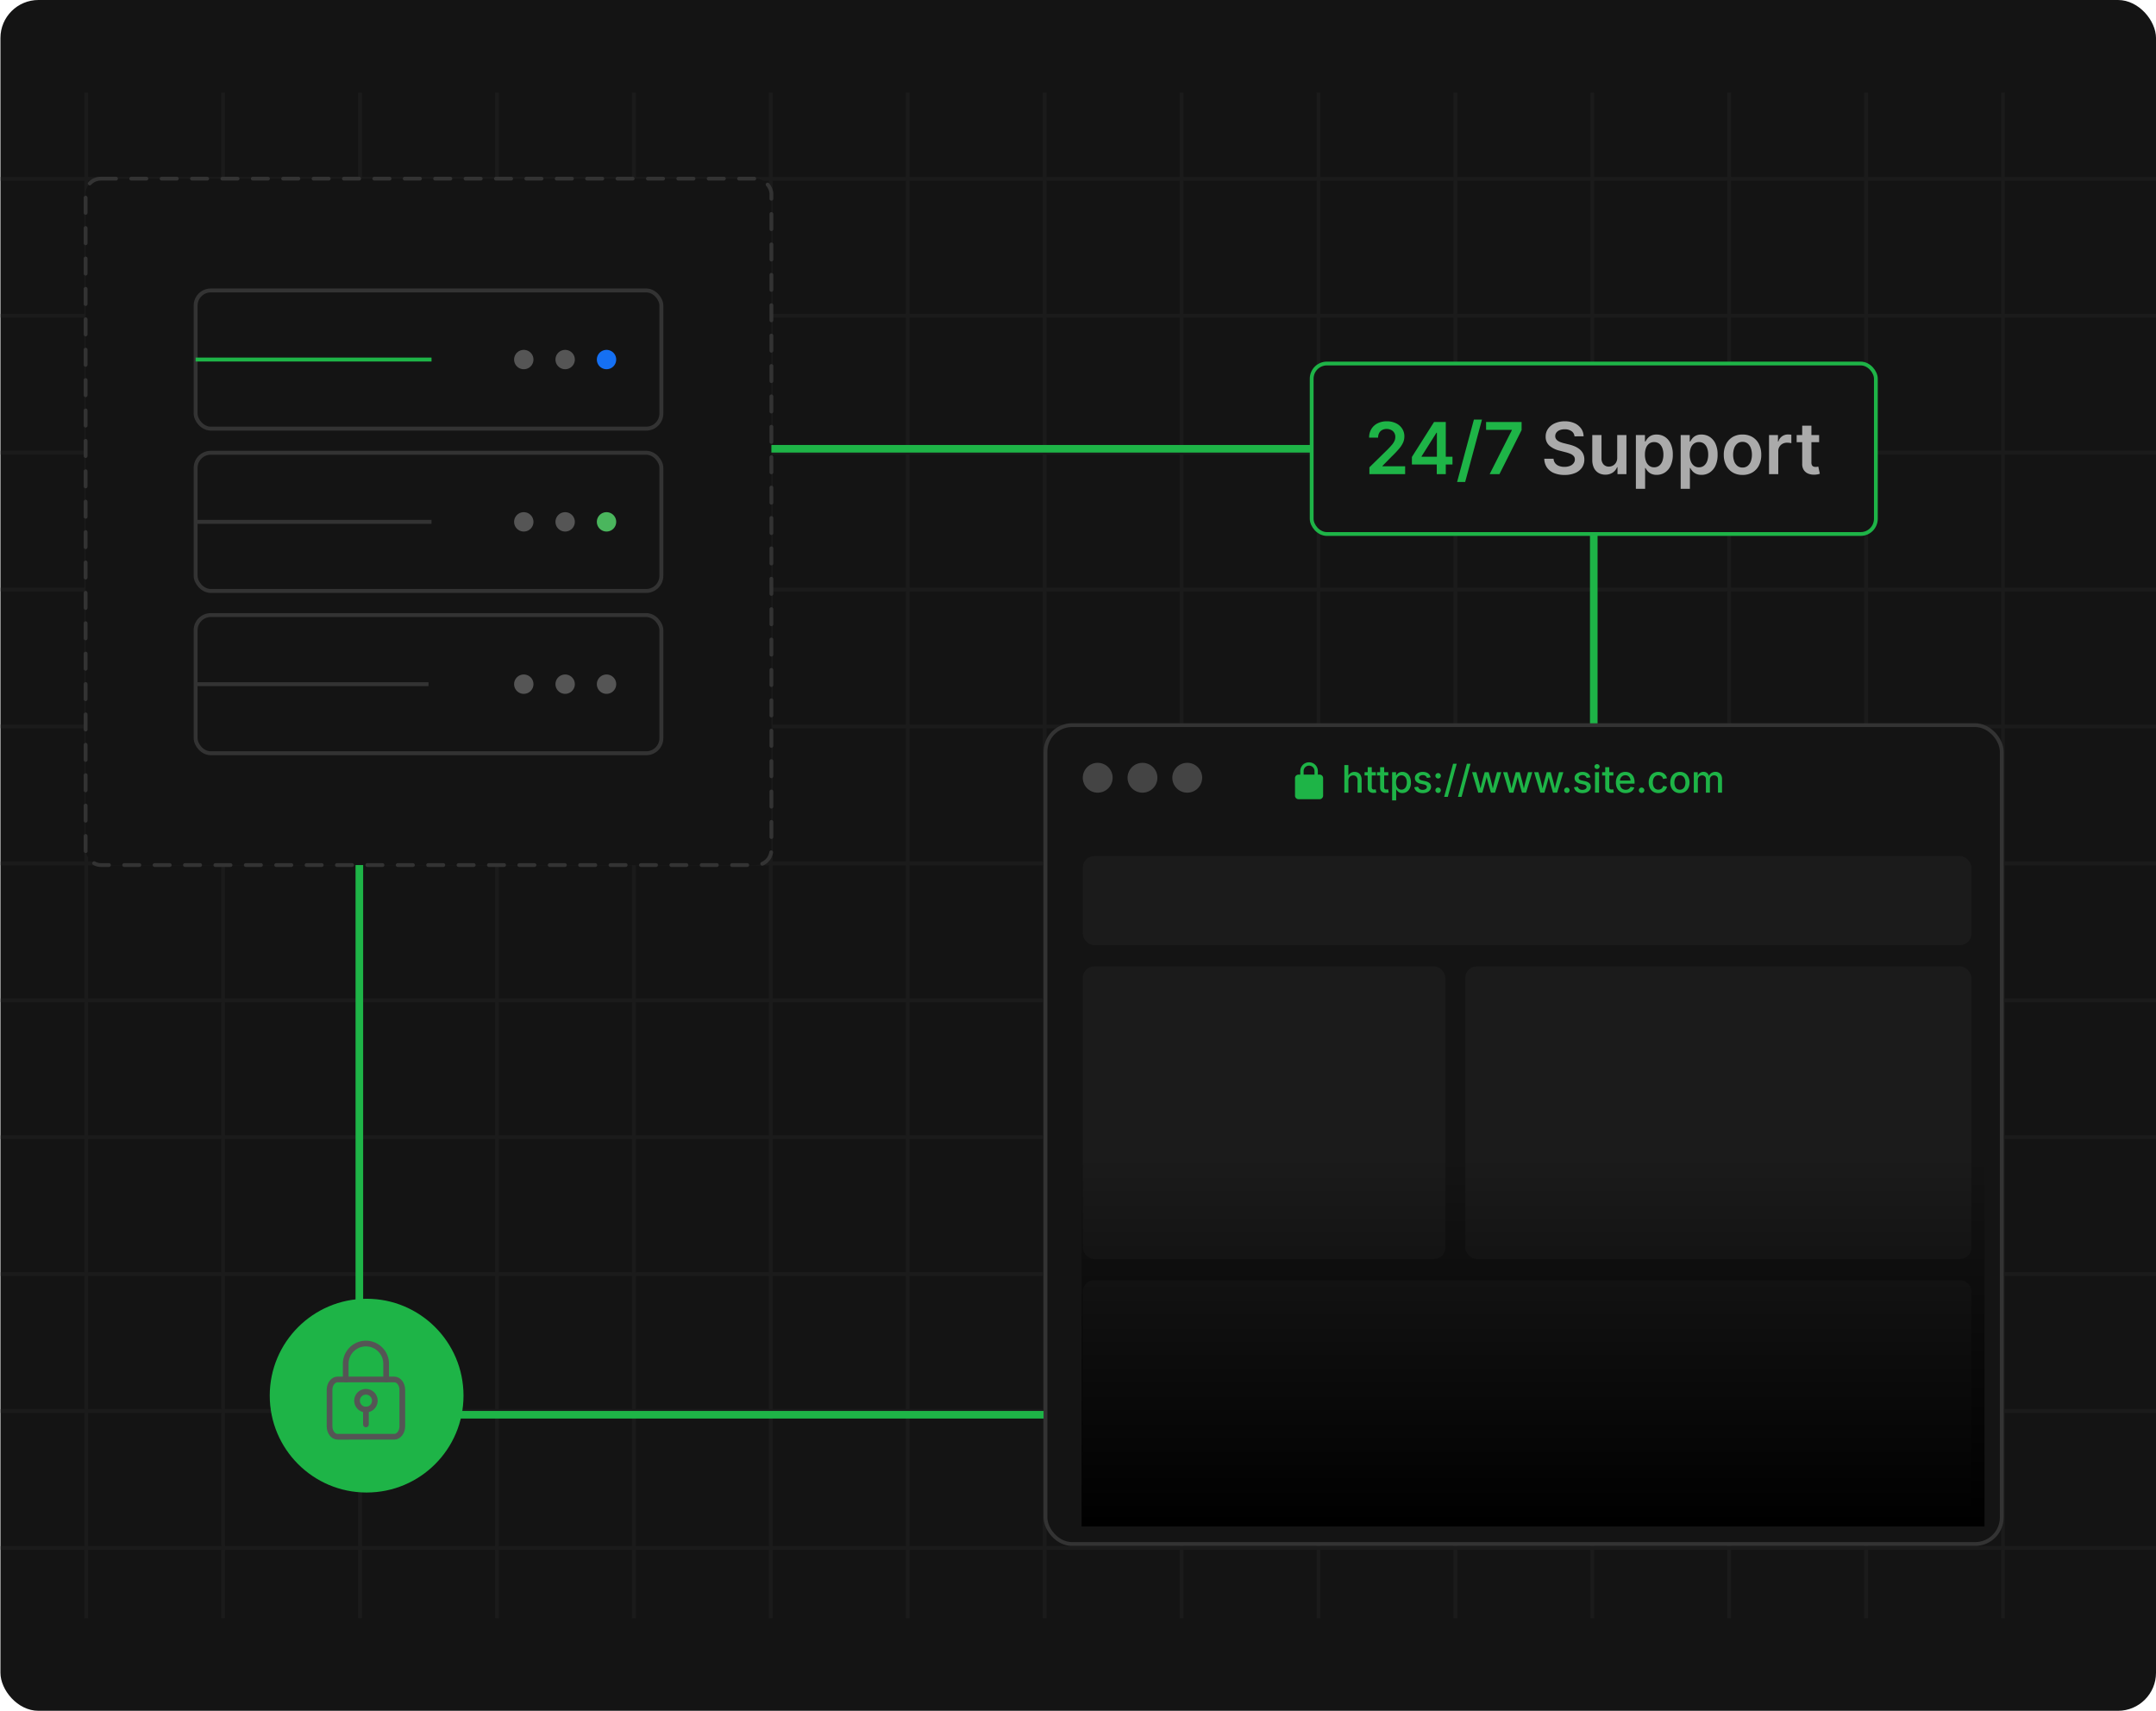
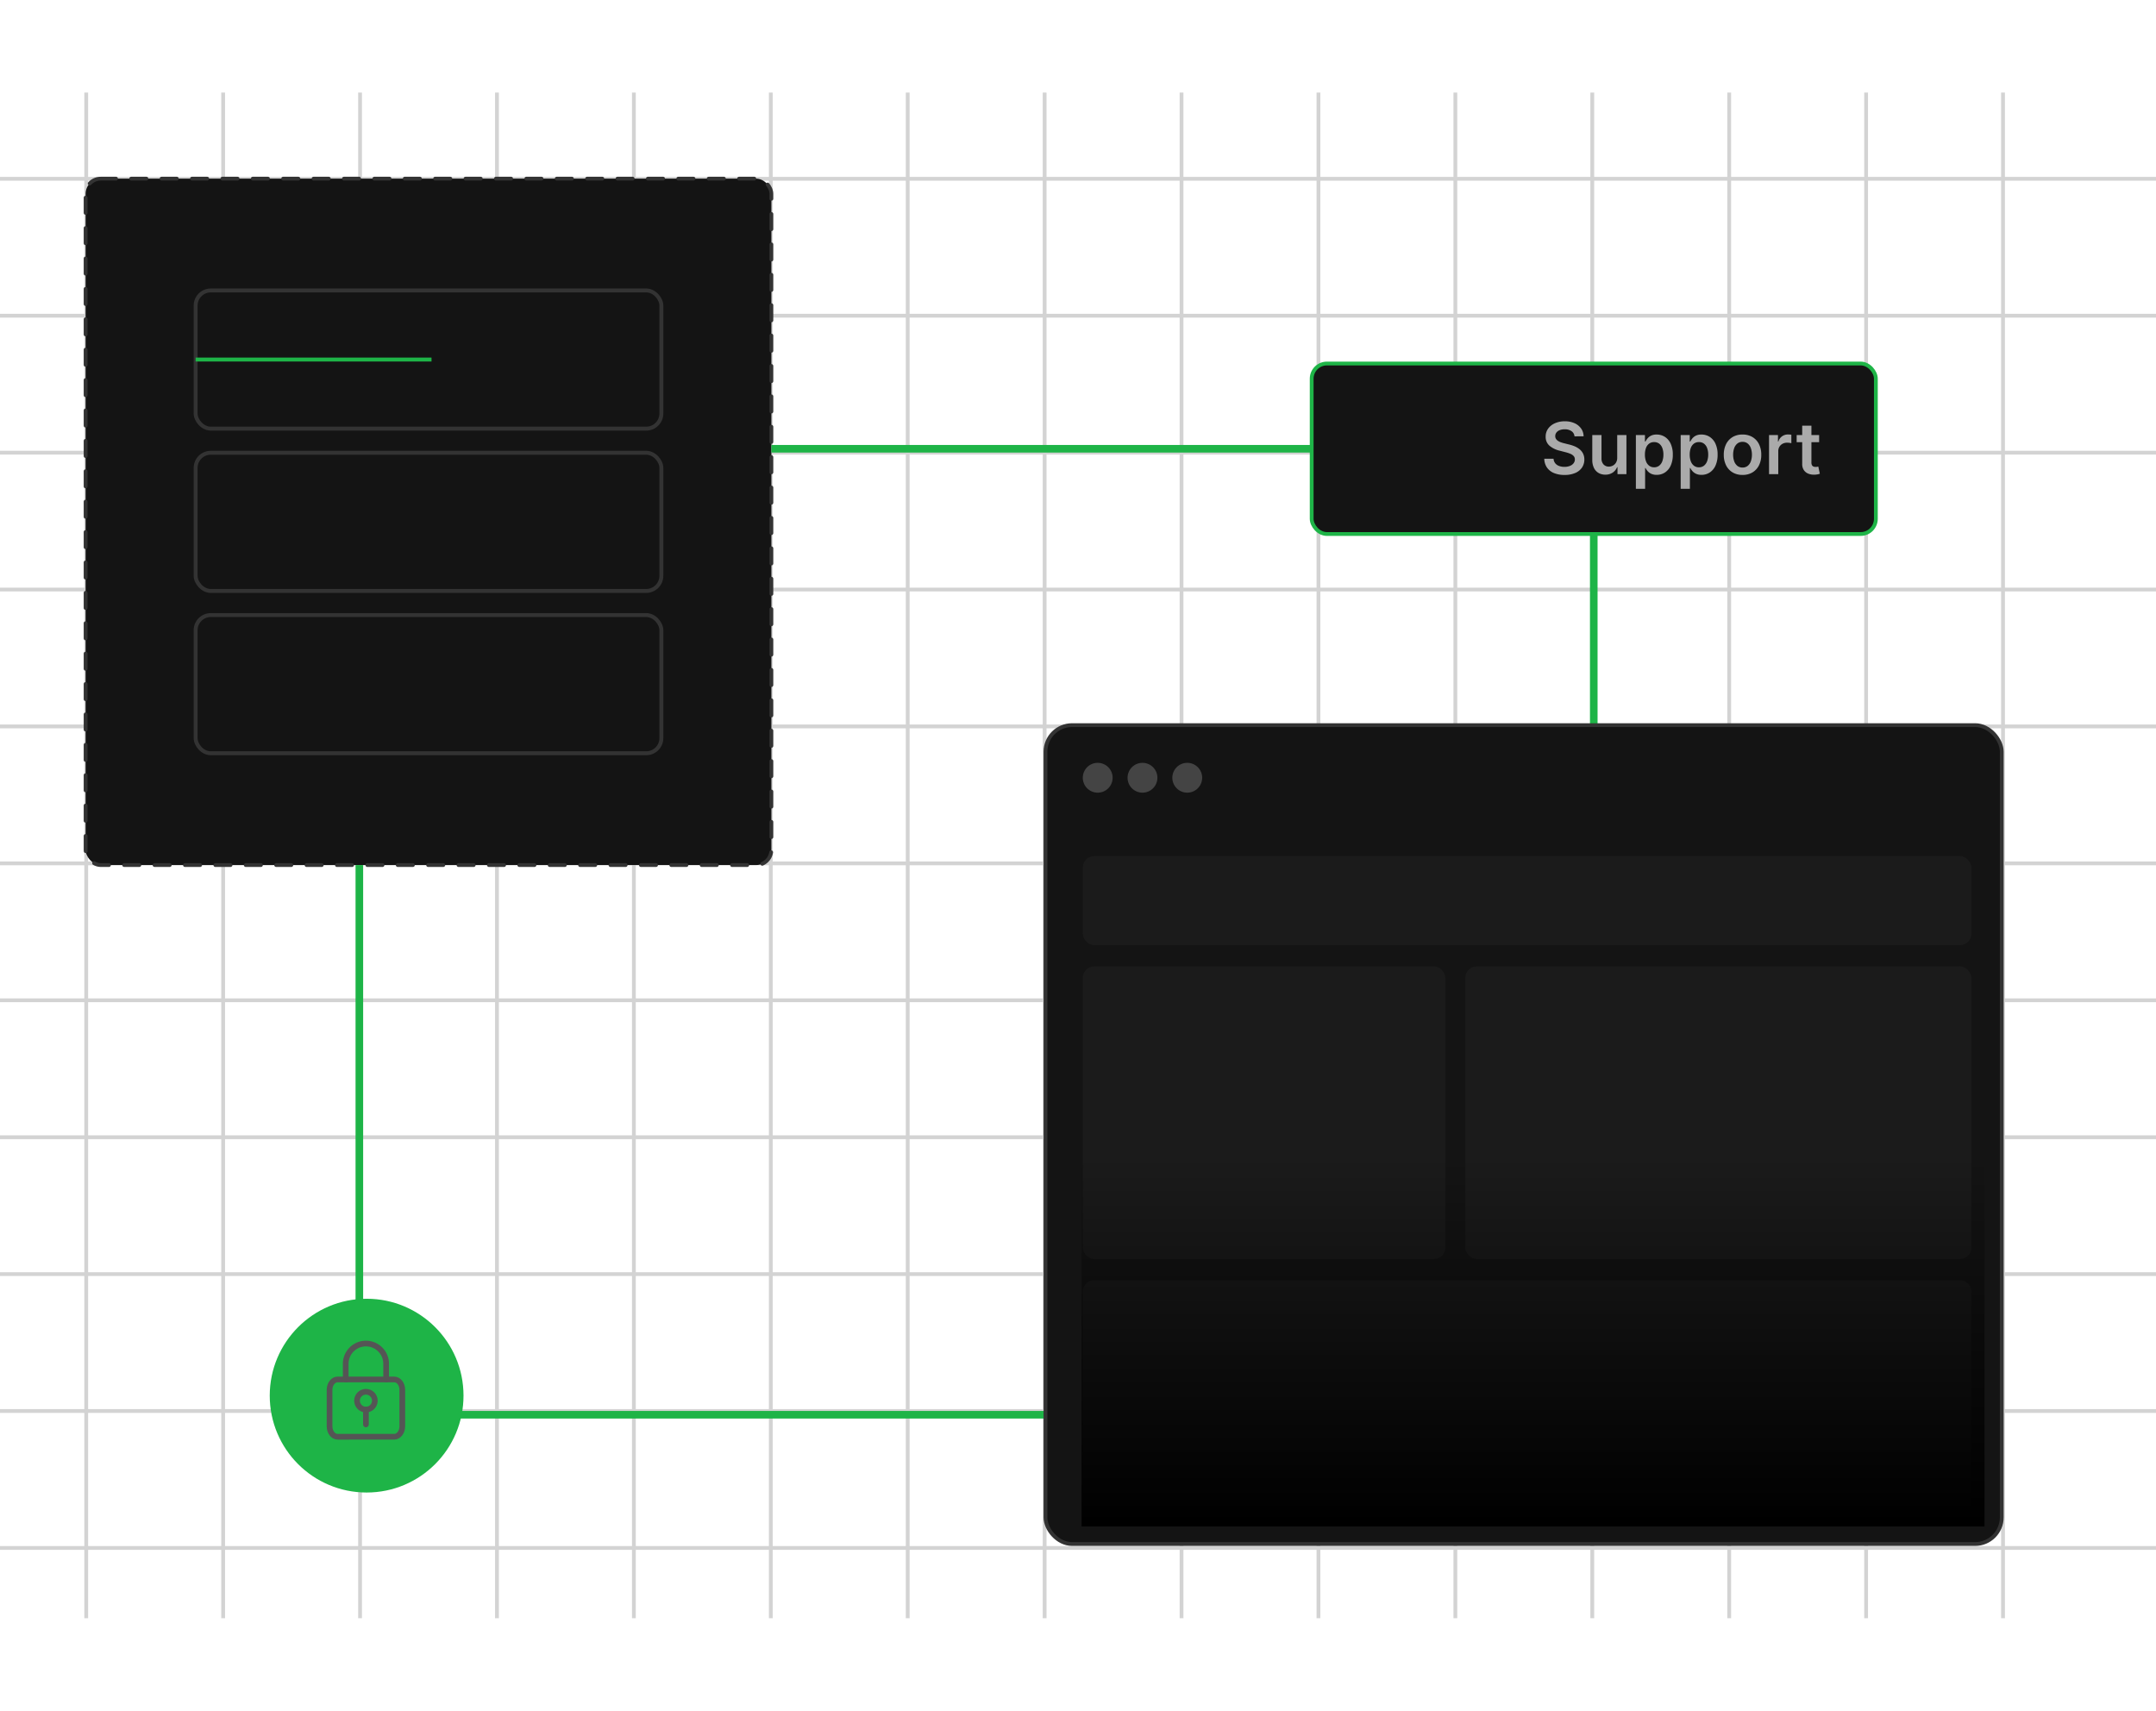
<svg xmlns="http://www.w3.org/2000/svg" width="567.479" height="450.296">
  <style>.B{fill:none}.C{fill:#141414}.D{stroke:#333}.E{stroke:#333}.F{stroke-miterlimit:10}.G{stroke-width:1.034}.H{stroke:#1eb447}.I{stroke-linecap:round}.J{fill:#555}.K{fill:#1eb447}</style>
  <defs>
    <linearGradient id="A" x1=".5" x2=".5" y2="1">
      <stop offset="0" stop-color="#000" stop-opacity="0" />
      <stop offset="1" stop-color="#000" />
    </linearGradient>
    <path id="B" d="M22.695 24.364v401.568" />
    <path id="C" d="M0 0v567.479" />
-     <path id="D" d="M139.667 96.437c-.728.729-1.824.947-2.776.553s-1.573-1.323-1.573-2.353.621-1.959 1.573-2.353 2.048-.176 2.776.553a2.55 2.55 0 0 1 0 3.6" />
    <path id="E" d="M170.691 155.543H54.881a3.39 3.39 0 0 1-3.388-3.388v-29.6a3.39 3.39 0 0 1 3.388-3.388h115.81a3.39 3.39 0 0 1 3.388 3.388v29.6a3.39 3.39 0 0 1-3.388 3.388" />
  </defs>
-   <rect width="567.363" height="450.296" rx="10" x=".117" class="C" />
  <g opacity=".215" class="B D">
    <use href="#B" />
    <use href="#B" x="72.074" />
    <use href="#B" x="144.149" />
    <use href="#B" x="36.037" />
    <use href="#B" x="108.112" />
    <use href="#B" x="180.186" />
    <use href="#B" x="216.222" />
    <use href="#B" x="288.296" />
    <use href="#B" x="360.371" />
    <use href="#B" x="252.259" />
    <use href="#B" x="324.334" />
    <use href="#B" x="396.408" />
    <use href="#B" x="432.445" />
    <use href="#B" x="504.519" />
    <use href="#B" x="468.482" />
    <g transform="matrix(0 1 -1 0 567.479 47.06)">
      <use href="#C" />
      <use href="#C" x="72.074" />
      <use href="#C" x="144.148" />
      <use href="#C" x="36.037" />
      <use href="#C" x="108.111" />
      <use href="#C" x="180.185" />
    </g>
    <g transform="matrix(0 1 -1 0 567.479 263.283)">
      <use href="#C" x="36.037" />
      <use href="#C" x="108.111" />
      <use href="#C" />
      <use href="#C" x="72.074" />
      <use href="#C" x="144.148" />
    </g>
  </g>
  <g class="C">
    <rect width="180.506" height="180.666" rx="4" stroke-dasharray="4" x="22.532" y="47.023" class="D I" />
    <path d="M170.691 112.822H54.881a3.39 3.39 0 0 1-3.388-3.389V79.838a3.39 3.39 0 0 1 3.388-3.388h115.81a3.39 3.39 0 0 1 3.384 3.388v29.595a3.39 3.39 0 0 1-3.388 3.388" />
  </g>
  <rect width="122.586" height="36.372" rx="3.986" x="51.492" y="76.45" class="B E F G" />
  <g class="J">
    <use href="#D" />
    <use href="#D" x="10.89" />
  </g>
  <use href="#D" x="21.779" fill="#1570f3" />
  <use href="#E" class="C" />
  <rect width="122.586" height="36.372" rx="3.986" x="51.492" y="119.171" class="B E F G" />
  <g class="J">
    <use href="#D" y="42.721" />
    <use href="#D" x="10.89" y="42.721" />
  </g>
  <use href="#D" x="21.779" y="42.721" fill="#4ab65d" />
  <use href="#E" y="42.718" class="C" />
  <rect width="122.586" height="36.372" rx="3.986" x="51.492" y="161.893" class="B E F G" />
  <g class="J">
    <use href="#D" y="85.443" />
    <use href="#D" x="10.89" y="85.443" />
    <use href="#D" x="21.779" y="85.443" />
  </g>
  <g class="B">
    <g class="F G">
      <path d="M51.492 94.636h62.088" class="H" />
-       <path d="M51.492 137.357h62.089m-62.089 42.722h61.294" class="E" />
    </g>
    <path d="M203.038 118.119h216.457v72.678" stroke-width="2" class="H" />
  </g>
  <rect width="148.5" height="44.872" rx="4" x="345.245" y="95.682" class="C H" />
-   <path d="M360.439 124.801v-1.794l4.766-4.669q.682-.692 1.138-1.228a4.58 4.58 0 0 0 .686-1.039c.154-.337.232-.703.23-1.073.01-.393-.095-.779-.3-1.114-.198-.312-.48-.562-.813-.722-.364-.174-.763-.261-1.166-.255a2.44 2.44 0 0 0-1.189.278c-.334.18-.607.455-.785.789-.192.374-.288.79-.277 1.211h-2.365a4.24 4.24 0 0 1 .594-2.268c.396-.645.966-1.165 1.645-1.5.75-.364 1.576-.544 2.409-.527a5.4 5.4 0 0 1 2.426.516c.661.314 1.223.803 1.624 1.415.391.61.593 1.322.582 2.046a4.09 4.09 0 0 1-.294 1.515c-.261.6-.611 1.157-1.038 1.652-.648.769-1.34 1.5-2.072 2.189l-2.364 2.407v.1h5.972v2.075zm11.188-2.546v-1.979l5.827-9.2h1.646v2.814h-1l-3.927 6.217v.107h8.132v2.042zm6.545 2.546v-3.149l.032-.886v-9.688h2.343v13.723zm11.9-14.367l-4.427 16.431h-2.123l4.423-16.43zm2.017 14.367l5.838-11.552v-.1h-6.776v-2.075h9.349v2.123l-5.832 11.6z" class="K" />
  <path d="M414.423 114.851a1.83 1.83 0 0 0-.786-1.368c-.535-.346-1.164-.516-1.8-.488-.455-.011-.907.068-1.331.232-.337.13-.631.349-.851.635-.197.265-.302.588-.3.918a1.32 1.32 0 0 0 .2.743c.139.215.324.397.541.532.237.15.491.273.756.367.275.099.556.183.84.25l1.287.322c.513.119 1.015.282 1.5.488a5.28 5.28 0 0 1 1.291.775c.378.31.686.695.905 1.132.233.485.349 1.018.338 1.556.014.754-.202 1.494-.618 2.123-.447.639-1.068 1.135-1.79 1.429a6.93 6.93 0 0 1-2.808.513c-.95.021-1.895-.149-2.778-.5-.741-.294-1.38-.797-1.842-1.446-.457-.686-.705-1.491-.712-2.316h2.447a2.08 2.08 0 0 0 .442 1.193 2.34 2.34 0 0 0 1.017.71c.451.161.927.24 1.406.232a3.82 3.82 0 0 0 1.425-.246 2.27 2.27 0 0 0 .964-.686c.231-.291.355-.652.351-1.024a1.31 1.31 0 0 0-.311-.889c-.239-.259-.534-.46-.862-.59-.419-.175-.852-.317-1.293-.425l-1.56-.407c-.986-.218-1.904-.671-2.676-1.321-.66-.603-1.019-1.468-.98-2.361a3.51 3.51 0 0 1 .656-2.123c.462-.625 1.084-1.114 1.8-1.417a6.28 6.28 0 0 1 2.579-.507 6.1 6.1 0 0 1 2.565.506 4.2 4.2 0 0 1 1.732 1.4c.421.603.648 1.32.651 2.056zm11.242 5.624v-5.966h2.428v10.292h-2.353v-1.828h-.107c-.233.573-.632 1.064-1.145 1.41a3.35 3.35 0 0 1-1.954.549 3.46 3.46 0 0 1-1.784-.449 3.1 3.1 0 0 1-1.209-1.319 4.66 4.66 0 0 1-.438-2.1v-6.551h2.428v6.17a2.21 2.21 0 0 0 .537 1.557c.361.386.872.596 1.4.576.363-.001.721-.09 1.042-.26.342-.18.628-.449.828-.78a2.4 2.4 0 0 0 .327-1.301zm4.912 8.185v-14.152h2.386v1.7h.145c.147-.284.324-.553.527-.8.254-.305.569-.555.925-.732a3.2 3.2 0 0 1 1.491-.3 3.95 3.95 0 0 1 2.151.607c.671.437 1.201 1.058 1.529 1.789.403.912.596 1.903.566 2.9.028.989-.162 1.973-.555 2.881-.322.735-.848 1.362-1.514 1.809a3.9 3.9 0 0 1-2.171.622c-.506.018-1.009-.083-1.469-.294-.358-.172-.677-.415-.937-.714a4.22 4.22 0 0 1-.543-.8h-.1v5.484zm2.38-9.006c-.012.596.084 1.189.284 1.751a2.6 2.6 0 0 0 .824 1.17 2.08 2.08 0 0 0 1.315.419 2.09 2.09 0 0 0 1.342-.432 2.65 2.65 0 0 0 .823-1.187c.194-.552.289-1.135.279-1.72a4.87 4.87 0 0 0-.275-1.7 2.57 2.57 0 0 0-.819-1.167 2.13 2.13 0 0 0-1.35-.424 2.13 2.13 0 0 0-1.323.408c-.377.296-.662.694-.82 1.147a4.89 4.89 0 0 0-.276 1.736zm9.411 9.006v-14.152h2.386v1.7h.145c.147-.284.324-.553.527-.8.254-.305.569-.555.925-.732a3.2 3.2 0 0 1 1.491-.3 3.95 3.95 0 0 1 2.151.607c.671.437 1.201 1.058 1.529 1.789.403.912.596 1.903.566 2.9.028.989-.162 1.973-.555 2.881-.322.735-.848 1.362-1.514 1.809a3.9 3.9 0 0 1-2.172.621c-.506.018-1.01-.083-1.47-.294-.358-.172-.677-.415-.937-.714a4.22 4.22 0 0 1-.543-.8h-.1v5.485zm2.38-9.006c-.012.596.084 1.189.284 1.751a2.6 2.6 0 0 0 .824 1.17 2.08 2.08 0 0 0 1.315.419 2.09 2.09 0 0 0 1.342-.432 2.65 2.65 0 0 0 .823-1.187c.194-.552.289-1.135.279-1.72a4.87 4.87 0 0 0-.275-1.7 2.57 2.57 0 0 0-.819-1.167 2.13 2.13 0 0 0-1.35-.424 2.13 2.13 0 0 0-1.323.408c-.377.296-.662.694-.82 1.147a4.89 4.89 0 0 0-.279 1.736zm13.9 5.35c-.916.023-1.82-.207-2.613-.665a4.49 4.49 0 0 1-1.712-1.856 6.07 6.07 0 0 1-.606-2.783c-.023-.968.185-1.928.606-2.8.38-.773.975-1.419 1.713-1.863.793-.458 1.697-.688 2.613-.665.916-.023 1.82.207 2.613.665.739.444 1.335 1.091 1.715 1.865.421.872.629 1.832.606 2.8a6.07 6.07 0 0 1-.606 2.781 4.49 4.49 0 0 1-1.713 1.859c-.794.458-1.699.687-2.615.663zm.011-1.946a2.08 2.08 0 0 0 1.37-.452c.379-.323.663-.743.819-1.216.187-.547.279-1.122.272-1.7.008-.581-.084-1.16-.272-1.71-.157-.474-.44-.897-.819-1.222-.387-.312-.873-.474-1.37-.456a2.1 2.1 0 0 0-1.386.456c-.382.324-.667.747-.824 1.222-.187.548-.279 1.124-.272 1.703-.007.578.085 1.153.272 1.7a2.7 2.7 0 0 0 .828 1.224c.393.309.883.469 1.383.452zm6.969 1.742v-10.292h2.349v1.715h.107a2.58 2.58 0 0 1 .969-1.379c.459-.324 1.01-.495 1.572-.486q.2 0 .453.019c.141.009.282.027.421.054v2.227a3.23 3.23 0 0 0-.49-.095 4.74 4.74 0 0 0-.632-.044 2.46 2.46 0 0 0-1.192.285 2.13 2.13 0 0 0-.827.788 2.2 2.2 0 0 0-.3 1.157v6.052zm13.182-10.292v1.875h-5.912v-1.876zm-4.455-2.466h2.428v9.665a1.51 1.51 0 0 0 .148.744.77.77 0 0 0 .4.351 1.55 1.55 0 0 0 .554.094c.139.001.277-.01.414-.034q.19-.034.293-.057l.407 1.892q-.2.066-.552.147c-.288.06-.58.091-.874.094a3.91 3.91 0 0 1-1.641-.279c-.471-.191-.874-.52-1.155-.944-.299-.483-.445-1.044-.42-1.611z" fill="#aaa" />
  <path d="M94.585 227.689v144.684h180.357" stroke-width="2" class="B H" />
  <circle cx="96.5" cy="367.344" r="25.5" class="K" />
  <g stroke="#555" stroke-linejoin="round" stroke-width="1.5" class="B">
    <path d="M88.869 363.083h14.893c1.175 0 2.127 1.228 2.127 2.742v9.6c0 1.514-.953 2.742-2.127 2.742H88.869c-1.175 0-2.127-1.228-2.127-2.742v-9.6c0-1.514.953-2.742 2.127-2.742z" />
    <path d="M90.997 363.083v-4.255a5.32 5.32 0 0 1 10.637 0v4.255" class="I" />
    <circle cx="96.316" cy="368.671" r="2.346" />
    <path d="M96.316 374.922v-3.876" class="I" />
  </g>
  <rect width="251.701" height="215.532" rx="7" stroke="#333" x="275.178" y="190.864" class="C" />
  <g fill="#444">
    <circle cx="288.927" cy="204.71" r="3.928" />
    <circle cx="300.711" cy="204.71" r="3.928" />
    <circle cx="312.495" cy="204.71" r="3.928" />
  </g>
  <g fill="#222">
    <rect width="233.883" height="23.445" rx="3" opacity=".5" x="284.999" y="225.332" />
    <rect width="95.441" height="77.034" rx="3" opacity=".5" x="284.999" y="254.359" />
    <rect width="133.198" height="77.034" rx="3" opacity=".5" x="385.684" y="254.359" />
    <path d="M287.999 336.976h227.883a3 3 0 0 1 3 3v58.4h0-233.883 0v-58.4a3 3 0 0 1 3-3z" opacity=".5" />
  </g>
  <path fill="url(#A)" d="M284.678 304.559h237.665v97.218H284.678z" />
-   <path d="M347.331 203.879h-.462v-.925a2.31 2.31 0 1 0-4.624 0v.925h-.462a.93.93 0 0 0-.655.273.92.92 0 0 0-.27.656v4.624a.93.93 0 0 0 .925.925h5.548a.93.93 0 0 0 .925-.925v-4.624c.001-.246-.097-.482-.27-.656a.93.93 0 0 0-.655-.273zm-1.341 0h-2.866v-.925c0-.792.642-1.433 1.433-1.433s1.433.642 1.433 1.433zm8.922 1.586v3.174h-1.07v-7.275h1.06v3.208h-.166a2.1 2.1 0 0 1 .693-1.062 1.78 1.78 0 0 1 1.1-.339 1.95 1.95 0 0 1 .969.234 1.63 1.63 0 0 1 .656.691c.168.352.25.74.237 1.13v3.413h-1.072v-3.281a1.31 1.31 0 0 0-.305-.925c-.218-.226-.523-.346-.837-.33a1.34 1.34 0 0 0-.649.156 1.11 1.11 0 0 0-.452.459c-.116.231-.172.488-.164.747zm7.226-2.217v.869h-2.968v-.869zm-2.148-1.323h1.069v5.264a.68.68 0 0 0 .132.464.58.58 0 0 0 .449.146c.077-.001.153-.007.229-.017l.235-.032.15.86a2.39 2.39 0 0 1-.356.063l-.376.02a1.62 1.62 0 0 1-1.134-.364 1.34 1.34 0 0 1-.4-1.042zm5.42 1.323v.869h-2.969v-.869zm-2.149-1.323h1.069v5.264a.68.68 0 0 0 .132.464.58.58 0 0 0 .449.146c.077-.001.153-.007.229-.017l.234-.032.151.859a2.39 2.39 0 0 1-.356.063l-.376.02c-.41.027-.816-.103-1.134-.363a1.34 1.34 0 0 1-.4-1.042zm3.154 8.755v-7.432h1.039v.854h.073c.086-.146.187-.283.3-.41a1.59 1.59 0 0 1 .5-.369c.244-.11.511-.163.779-.154.416-.008.825.108 1.174.334a2.26 2.26 0 0 1 .8.957 3.48 3.48 0 0 1 .293 1.492 3.51 3.51 0 0 1-.287 1.487 2.27 2.27 0 0 1-.8.964 2.08 2.08 0 0 1-1.179.339c-.264.009-.527-.044-.767-.154a1.64 1.64 0 0 1-.5-.371 2.43 2.43 0 0 1-.305-.417h-.049v2.88zm2.462-2.841a1.23 1.23 0 0 0 .771-.244 1.5 1.5 0 0 0 .481-.671 2.71 2.71 0 0 0 .164-.974c.006-.331-.049-.661-.164-.972a1.48 1.48 0 0 0-.479-.659 1.24 1.24 0 0 0-.774-.239 1.27 1.27 0 0 0-.776.234 1.44 1.44 0 0 0-.481.652 2.69 2.69 0 0 0-.164.984 2.7 2.7 0 0 0 .166.986c.096.263.264.493.486.664.223.163.494.247.77.239zm5.577.917a2.99 2.99 0 0 1-1.06-.176 1.82 1.82 0 0 1-.757-.52c-.201-.241-.332-.532-.381-.842l1.016-.166a1 1 0 0 0 .4.632 1.35 1.35 0 0 0 .784.208 1.4 1.4 0 0 0 .815-.212.62.62 0 0 0 .3-.515.55.55 0 0 0-.193-.432c-.166-.129-.362-.216-.569-.251l-.908-.2a2.26 2.26 0 0 1-1.118-.543 1.3 1.3 0 0 1-.371-.959c-.006-.303.087-.6.266-.845a1.74 1.74 0 0 1 .735-.562 2.73 2.73 0 0 1 1.079-.2 2.64 2.64 0 0 1 1.018.178 1.71 1.71 0 0 1 .688.5c.176.219.297.477.354.752l-.972.166a1.03 1.03 0 0 0-.336-.53 1.09 1.09 0 0 0-.737-.225c-.26-.01-.516.059-.735.2a.6.6 0 0 0-.291.513.54.54 0 0 0 .2.435 1.52 1.52 0 0 0 .625.264l.874.2a2.28 2.28 0 0 1 1.125.532 1.26 1.26 0 0 1 .364.933 1.42 1.42 0 0 1-.283.872 1.86 1.86 0 0 1-.781.591 2.9 2.9 0 0 1-1.151.202zm4.076-.039a.7.7 0 0 1-.508-.208c-.137-.132-.213-.315-.21-.505-.003-.19.073-.373.21-.505a.7.7 0 0 1 .508-.208.69.69 0 1 1 0 1.426zm0-3.809a.7.7 0 0 1-.508-.208c-.137-.132-.213-.315-.21-.505-.003-.19.073-.373.21-.505a.7.7 0 0 1 .508-.208.69.69 0 1 1 0 1.427zm4.893-3.887l-2.344 8.712h-.957l2.344-8.711zm3.628 0l-2.344 8.712h-.953l2.344-8.711zm2.041 7.618l-1.631-5.391h1.123l.6 2.227q.137.513.283 1.123.146.61.287 1.341h-.151q.137-.708.288-1.318.151-.61.288-1.143l.605-2.227h1.05l.6 2.227q.137.522.283 1.133.146.611.281 1.328h-.156q.142-.713.288-1.323.146-.61.283-1.138l.6-2.227h1.128l-1.635 5.388h-1.075l-.669-2.324q-.1-.352-.2-.73-.1-.378-.188-.774-.093-.4-.186-.776h.22q-.093.381-.188.776-.095.395-.19.776-.1.381-.2.728l-.664 2.324zm8.169 0l-1.631-5.391h1.124l.6 2.227q.137.513.283 1.123.146.61.283 1.341h-.151q.137-.708.288-1.318.151-.61.288-1.143l.609-2.23h1.05l.6 2.227q.137.522.283 1.133.146.611.28 1.331h-.156q.142-.713.288-1.323.146-.61.283-1.138l.6-2.227h1.128l-1.635 5.388H400.6l-.669-2.324q-.1-.352-.2-.73-.1-.378-.188-.774-.093-.4-.186-.776h.22q-.093.381-.188.776-.095.395-.19.776-.1.381-.2.728l-.664 2.324zm8.169 0l-1.631-5.391h1.123l.6 2.227q.137.513.283 1.123.146.61.284 1.341h-.151q.137-.708.288-1.318.151-.61.288-1.143l.605-2.227h1.05l.6 2.227q.137.522.283 1.133.146.611.284 1.328h-.156q.142-.713.288-1.323.146-.61.286-1.141l.6-2.227h1.128l-1.639 5.391h-1.074l-.669-2.324q-.1-.352-.2-.73-.1-.378-.188-.774-.093-.4-.186-.776h.22q-.093.381-.188.776-.095.395-.19.776-.1.381-.2.728l-.664 2.324zm6.992.078a.7.7 0 0 1-.508-.208c-.137-.132-.213-.315-.21-.505-.003-.19.073-.373.21-.505a.7.7 0 0 1 .508-.208.69.69 0 1 1 0 1.426zm4.072.039a2.99 2.99 0 0 1-1.06-.176 1.82 1.82 0 0 1-.757-.52c-.201-.241-.332-.532-.381-.842l1.016-.166a1 1 0 0 0 .4.632 1.35 1.35 0 0 0 .784.208 1.4 1.4 0 0 0 .815-.212.62.62 0 0 0 .3-.515.55.55 0 0 0-.193-.432c-.166-.129-.362-.216-.569-.251l-.908-.2c-.418-.072-.806-.26-1.122-.543a1.3 1.3 0 0 1-.371-.959c-.006-.303.087-.6.266-.845a1.74 1.74 0 0 1 .735-.562 2.73 2.73 0 0 1 1.079-.2 2.64 2.64 0 0 1 1.018.178 1.71 1.71 0 0 1 .688.5c.176.219.297.477.354.752l-.972.166a1.03 1.03 0 0 0-.337-.532 1.09 1.09 0 0 0-.737-.225c-.26-.01-.516.059-.735.2a.6.6 0 0 0-.291.513.54.54 0 0 0 .2.435 1.52 1.52 0 0 0 .625.264l.874.2a2.28 2.28 0 0 1 1.125.532 1.26 1.26 0 0 1 .364.933 1.42 1.42 0 0 1-.283.872 1.86 1.86 0 0 1-.781.591 2.9 2.9 0 0 1-1.146.204zm3.325-.117v-5.391h1.069v5.391zm.535-6.235a.66.66 0 0 1-.474-.188.6.6 0 0 1-.2-.452.6.6 0 0 1 .2-.452.67.67 0 0 1 .474-.183.67.67 0 0 1 .474.183.6.6 0 0 1 .2.452.6.6 0 0 1-.2.452.66.66 0 0 1-.474.188zm4.3.845v.869h-2.965v-.869zm-2.145-1.324h1.069v5.264a.68.68 0 0 0 .132.464.58.58 0 0 0 .449.146c.077-.001.153-.007.229-.017l.234-.032.151.859a2.39 2.39 0 0 1-.356.063l-.376.02c-.41.027-.816-.103-1.134-.363a1.34 1.34 0 0 1-.4-1.042zm5.381 6.826a2.62 2.62 0 0 1-1.377-.347 2.3 2.3 0 0 1-.886-.972c-.215-.456-.321-.956-.31-1.46a3.29 3.29 0 0 1 .308-1.458 2.37 2.37 0 0 1 .869-.989 2.39 2.39 0 0 1 1.309-.356c.315-.002.629.053.925.161a2.16 2.16 0 0 1 .776.5c.238.241.42.531.535.85a3.45 3.45 0 0 1 .2 1.223v.361h-4.356v-.8h3.8l-.488.259a2.24 2.24 0 0 0-.159-.872c-.095-.238-.258-.443-.469-.588-.226-.145-.491-.219-.759-.21-.272-.008-.54.067-.769.215-.213.142-.382.34-.491.571a1.81 1.81 0 0 0-.171.8v.522a2.1 2.1 0 0 0 .188.928 1.35 1.35 0 0 0 .532.588c.244.137.52.207.8.2.189.003.378-.028.557-.09a1.14 1.14 0 0 0 .425-.266 1.11 1.11 0 0 0 .264-.43l1.011.181a1.84 1.84 0 0 1-.435.774 2.12 2.12 0 0 1-.779.52 2.81 2.81 0 0 1-1.05.185zm4.2-.034a.7.7 0 0 1-.508-.208c-.137-.132-.213-.315-.21-.505-.003-.19.073-.373.21-.505a.7.7 0 0 1 .508-.208.69.69 0 1 1 0 1.426zm4.394.034a2.49 2.49 0 0 1-1.33-.349 2.36 2.36 0 0 1-.884-.977 3.21 3.21 0 0 1-.315-1.458 3.25 3.25 0 0 1 .315-1.47 2.36 2.36 0 0 1 .884-.978 2.49 2.49 0 0 1 1.326-.349 2.78 2.78 0 0 1 .811.115 2.28 2.28 0 0 1 .676.332 1.99 1.99 0 0 1 .5.527 2.12 2.12 0 0 1 .291.7l-1.021.19a1.25 1.25 0 0 0-.152-.395 1.2 1.2 0 0 0-.269-.3 1.16 1.16 0 0 0-.366-.2 1.45 1.45 0 0 0-.457-.068 1.27 1.27 0 0 0-.806.251c-.221.177-.389.412-.483.679a2.73 2.73 0 0 0-.161.964 2.67 2.67 0 0 0 .161.952 1.53 1.53 0 0 0 .481.676 1.27 1.27 0 0 0 .808.251 1.44 1.44 0 0 0 .461-.067 1.18 1.18 0 0 0 .369-.2c.11-.088.198-.193.269-.312a1.44 1.44 0 0 0 .164-.4l1.016.186a2.04 2.04 0 0 1-.288.708 2.13 2.13 0 0 1-.505.537 2.22 2.22 0 0 1-.677.343 2.75 2.75 0 0 1-.818.112zm5.679 0a2.49 2.49 0 0 1-1.331-.349 2.36 2.36 0 0 1-.884-.977 3.21 3.21 0 0 1-.315-1.458 3.25 3.25 0 0 1 .315-1.47c.195-.404.502-.743.884-.979a2.49 2.49 0 0 1 1.331-.349 2.5 2.5 0 0 1 1.335.349c.382.236.689.575.884.979a3.25 3.25 0 0 1 .315 1.47 3.21 3.21 0 0 1-.315 1.458 2.36 2.36 0 0 1-.884.977 2.5 2.5 0 0 1-1.335.349zm0-.9a1.28 1.28 0 0 0 .808-.251 1.51 1.51 0 0 0 .486-.679c.111-.304.165-.626.161-.95a2.7 2.7 0 0 0-.164-.962c-.095-.268-.264-.504-.486-.681a1.27 1.27 0 0 0-.808-.254 1.25 1.25 0 0 0-.8.254 1.54 1.54 0 0 0-.481.681 2.7 2.7 0 0 0-.161.959c-.004.324.05.646.161.95a1.52 1.52 0 0 0 .481.679 1.26 1.26 0 0 0 .803.251zm3.662.788v-5.391h1.021l.02 1.226h-.083a1.91 1.91 0 0 1 .366-.74 1.59 1.59 0 0 1 .571-.437c.215-.097.448-.147.684-.146a1.35 1.35 0 0 1 .972.364 1.8 1.8 0 0 1 .5.989h-.142a1.77 1.77 0 0 1 .366-.728 1.72 1.72 0 0 1 .627-.464 1.97 1.97 0 0 1 .8-.161 1.82 1.82 0 0 1 .872.21c.265.142.481.36.623.625a2.11 2.11 0 0 1 .229 1.035v3.618h-1.064v-3.511a.96.96 0 0 0-.305-.8 1.12 1.12 0 0 0-.728-.24 1.15 1.15 0 0 0-.583.142.96.96 0 0 0-.378.393 1.23 1.23 0 0 0-.132.579v3.437h-1.05v-3.584a.92.92 0 0 0-.281-.7 1.01 1.01 0 0 0-.72-.264c-.193-.001-.384.047-.554.139s-.315.237-.41.41a1.34 1.34 0 0 0-.154.671v3.328z" class="K" />
</svg>